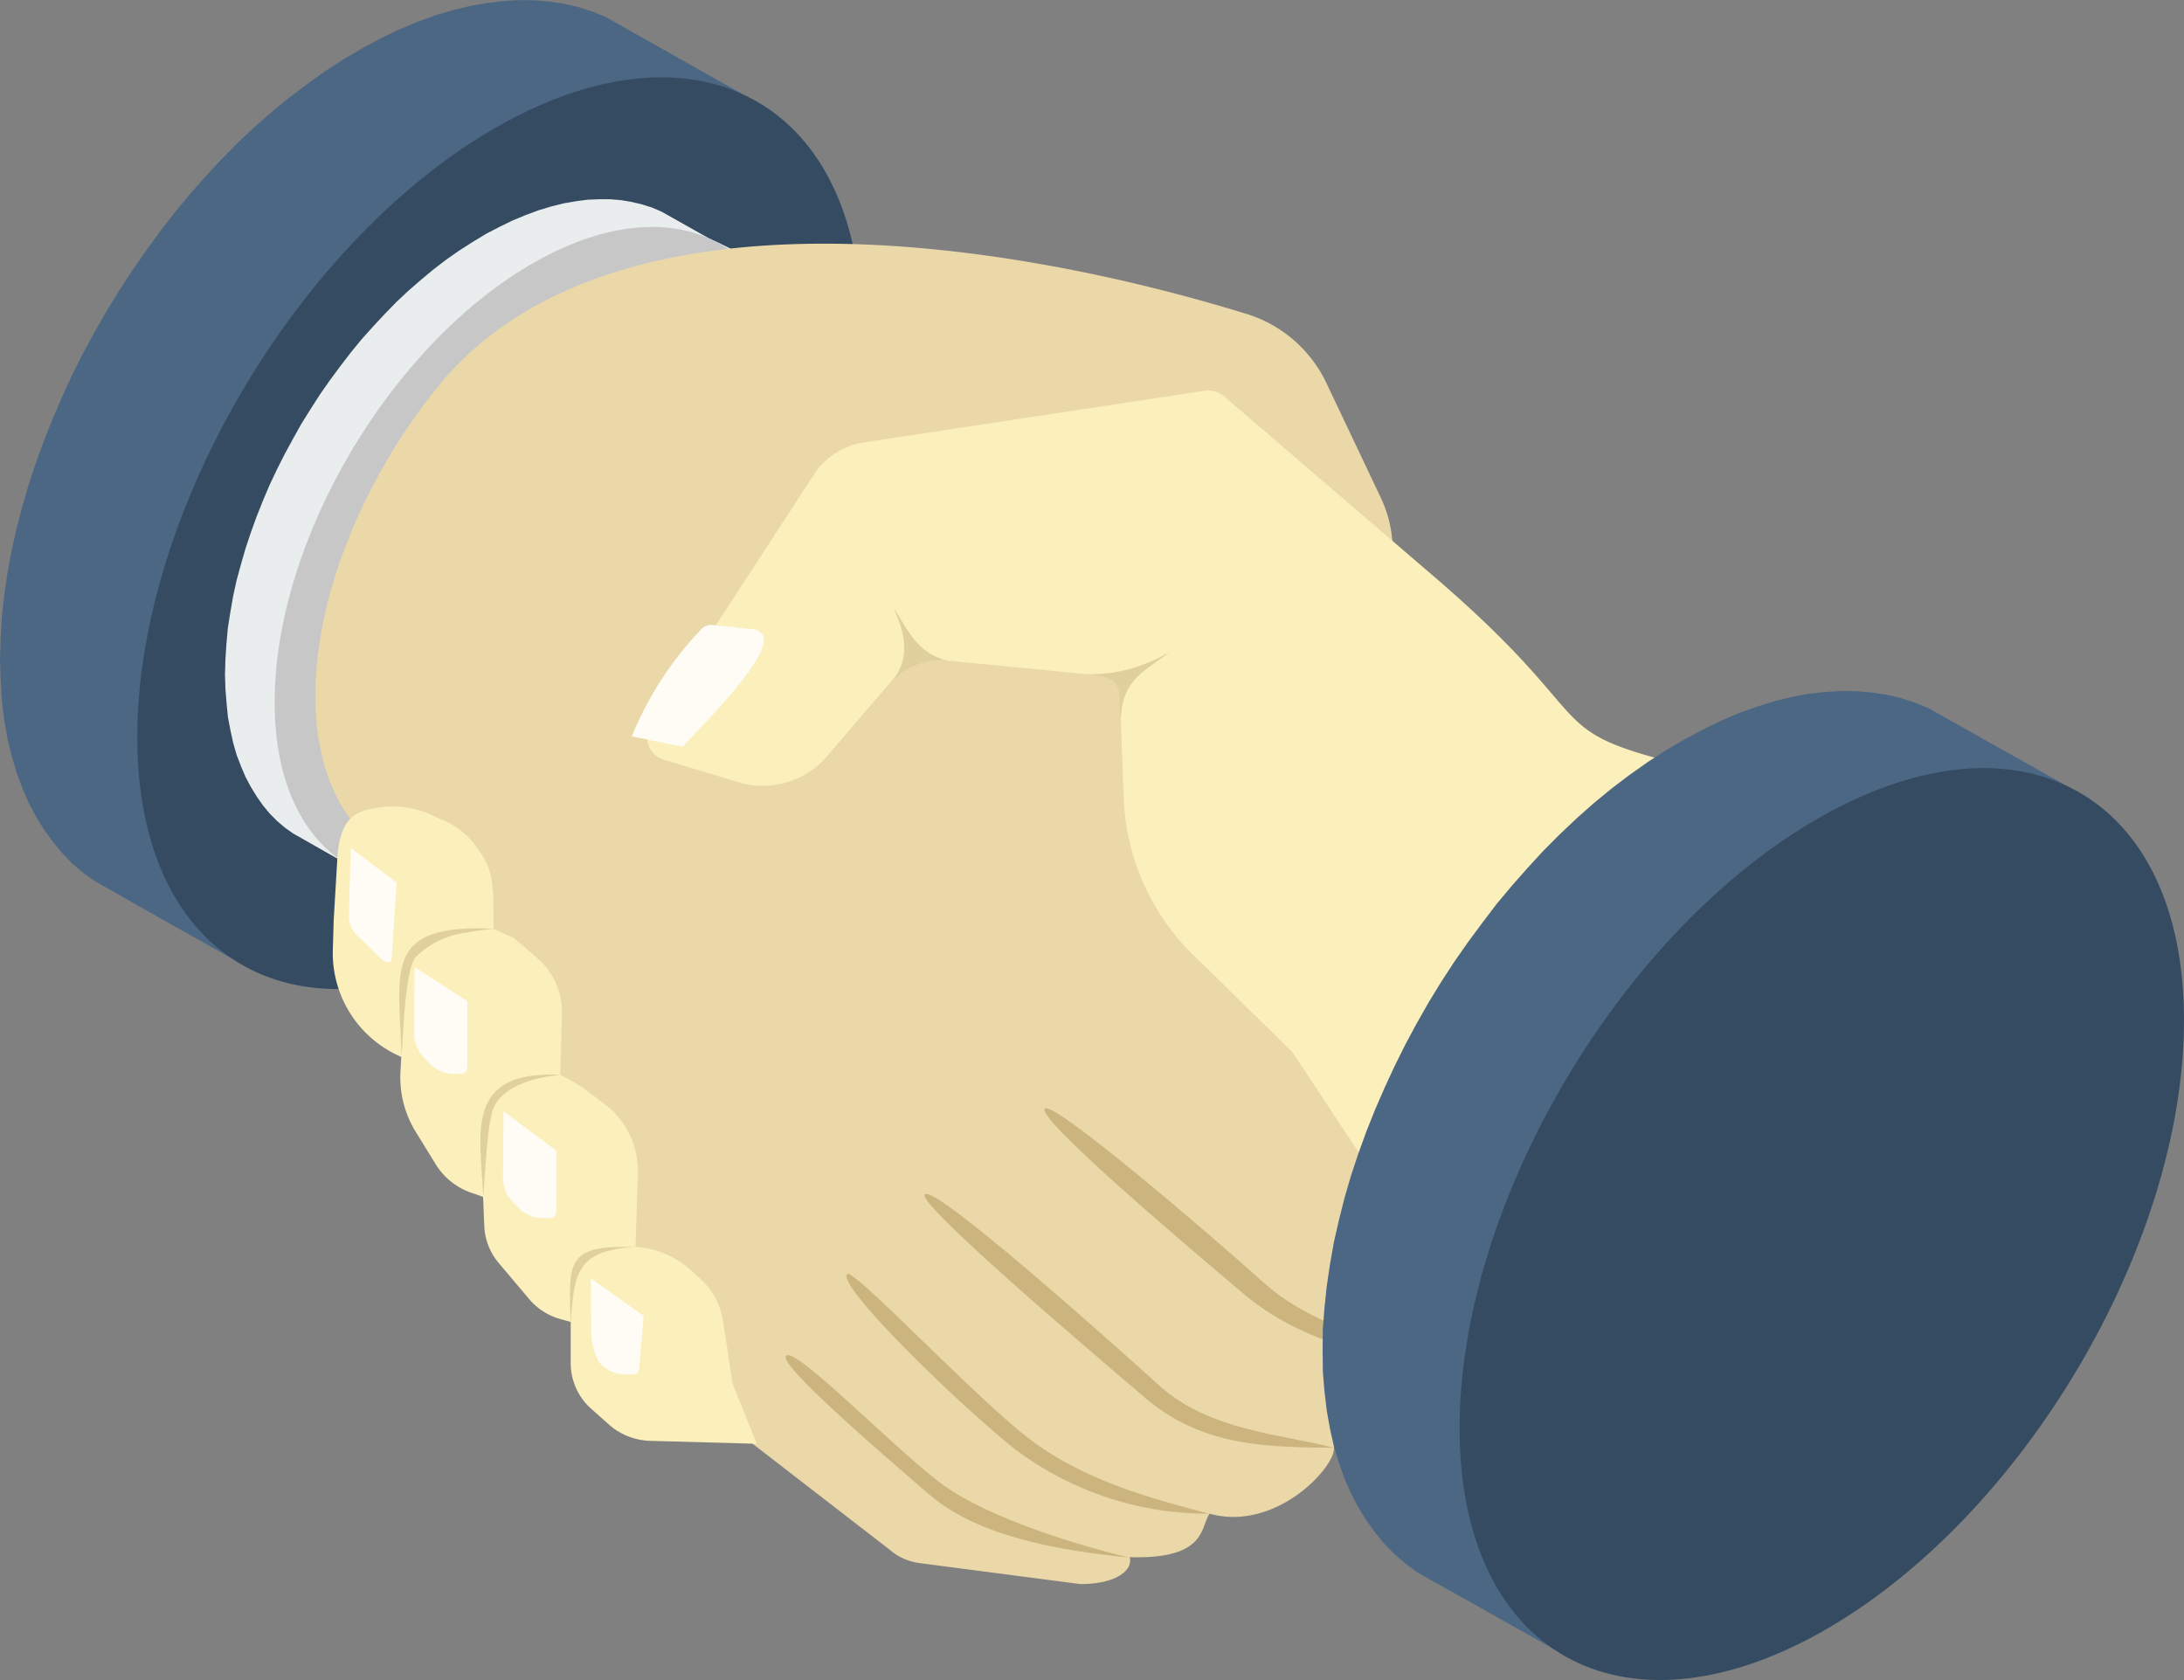
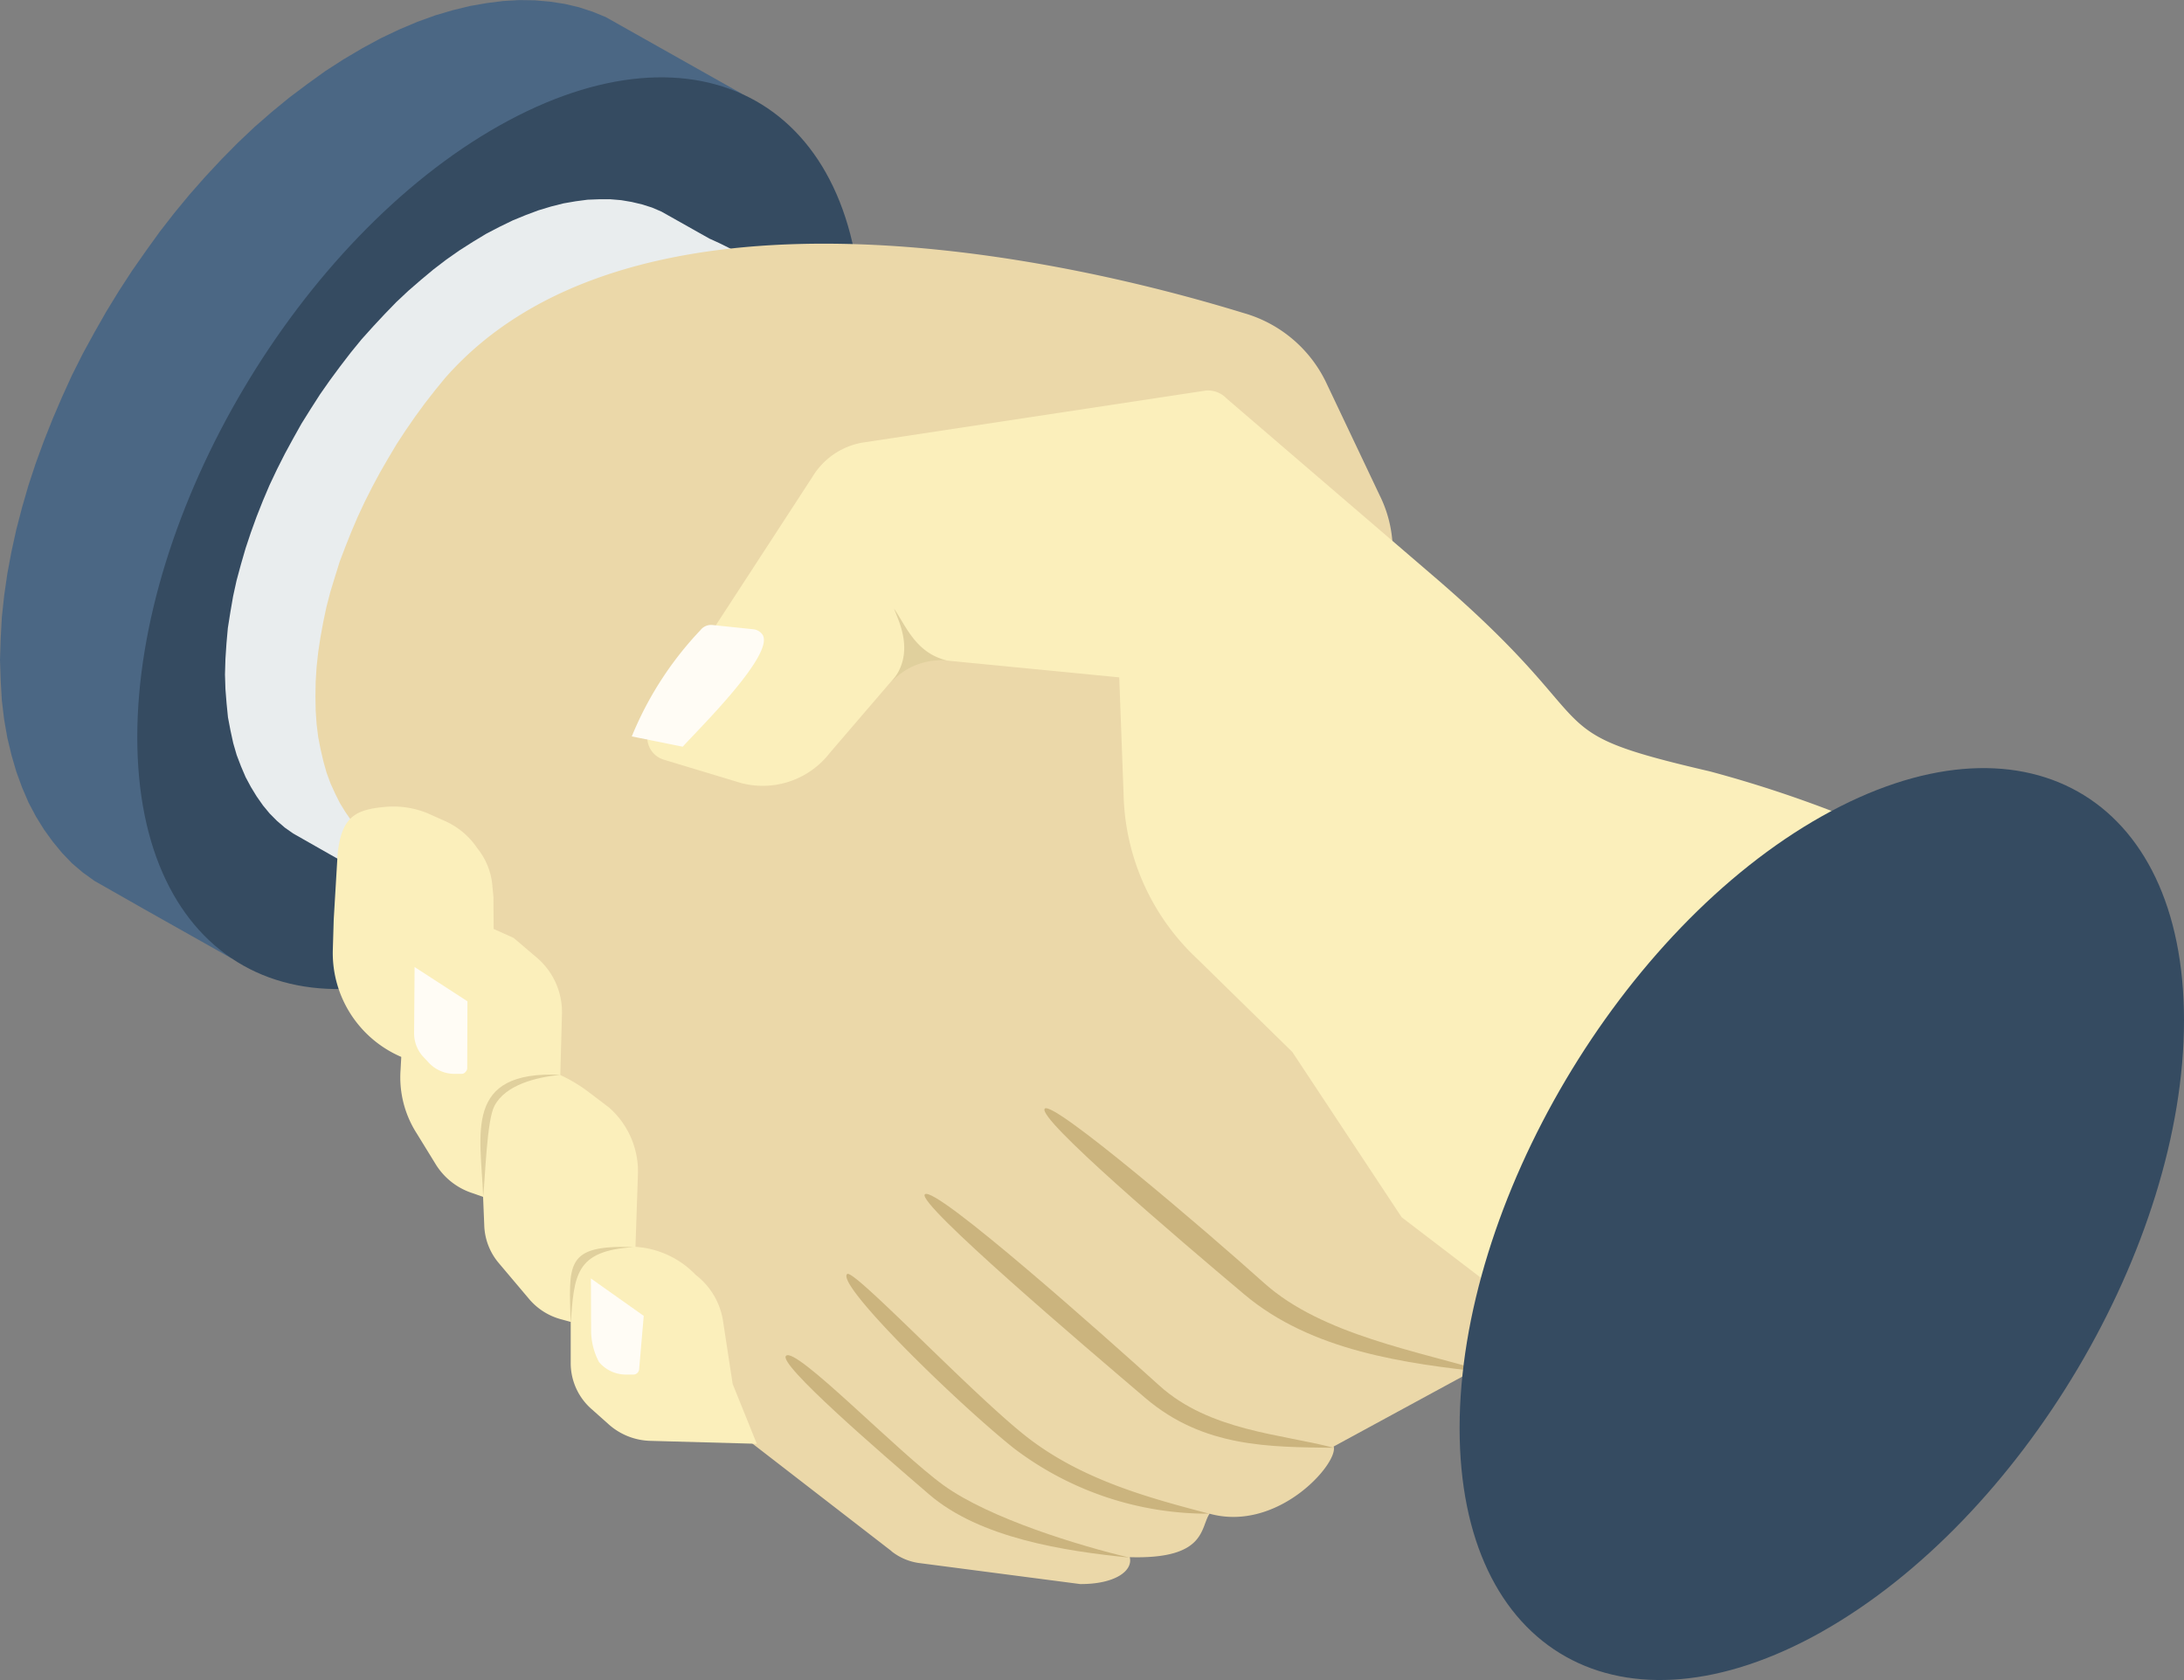
<svg xmlns="http://www.w3.org/2000/svg" id="icon" width="104" height="80" viewBox="0 0 104 80">
  <rect x="0" y="0" width="104" height="80" fill="#808080" stroke="none" />
  <defs>
    <clipPath id="clip-path">
      <rect id="長方形_47" data-name="長方形 47" width="104" height="80" fill="none" />
    </clipPath>
  </defs>
  <g id="グループ_57" data-name="グループ 57" clip-path="url(#clip-path)">
    <path id="パス_335" data-name="パス 335" d="M35.382,4.491,28.848.811,28.224.555,27.568.341l-.679-.16-.7-.107L25.466.011,24.722,0l-.755.043-.788.1-.8.139-.821.2-.832.245-.854.309L19.01,1.4l-.876.416-.886.48-.886.523-.876.565L14.632,4l-.854.64-.843.693-.821.715-.8.757-.777.789-.766.821-.744.843-.722.875-.7.9-.668.928-.657.939-.624.96-.6.981-.569,1-.547,1-.514,1.024L2.955,18.9l-.449,1.045L2.09,20.995,1.707,22.04,1.357,23.1l-.306,1.056L.777,25.209l-.23,1.045L.35,27.31.2,28.345.088,29.38.033,30.4,0,31.418l.033.981.055.949.109.907.153.875.2.832.23.789.274.747.306.715.35.661.383.619.416.576.449.544.471.491.514.437.547.395L6.851,43.28,11,45.617,35.316,4.459Zm-1.959-.629h.011l.022.011Zm.646.149.044.011.044.021-.088-.032m.635.2.055.021.066.032-.12-.053" transform="translate(0 0.004)" fill="#4b6784" fill-rule="evenodd" />
    <path id="パス_336" data-name="パス 336" d="M17.845,41.46C27.366,36.1,35.092,23.079,35.092,12.346S27.366-2.717,17.845,2.638.6,21.041.6,31.762s7.726,15.053,17.248,9.7" transform="translate(5.937 3.34)" fill="#354b61" fill-rule="evenodd" />
    <path id="パス_337" data-name="パス 337" d="M24.114,2.8,21.761,1.476l-.449-.192-.471-.149-.492-.117-.5-.085L19.332.889H18.8L18.248.91l-.569.075-.58.1-.591.149-.6.181-.6.224-.624.256-.635.309-.635.331-.635.384-.635.405-.624.437-.613.469-.6.5-.591.512-.58.544-.558.576-.547.587-.547.608-.514.629-.5.651L5.98,9.5l-.471.672-.449.7-.438.7-.4.715-.394.725-.372.736L3.1,14.5l-.317.747-.3.757-.274.757-.252.757-.219.757-.208.768-.164.747-.131.757-.12.757-.066.736L1,22.78l-.022.736.022.7.055.683.066.661.12.629.131.6.164.565.208.544.219.512.252.469.274.448.3.427.317.384.35.352.372.32.394.277,1.707.971.624.352c2.276,1.547,3.962,2.368,9.215-.587S28.186,16.784,28.186,10.853,26.6,3.908,24.06,2.767ZM22.7,2.34l.022.011-.011-.011Zm.471.107.033.011.022.011-.055-.021m.449.149.044.011.055.021-.1-.032" transform="translate(9.735 8.599)" fill="#e9edee" fill-rule="evenodd" />
-     <path id="パス_338" data-name="パス 338" d="M13.616,30.627c6.862-3.862,12.421-13.25,12.421-20.973S20.478-1.2,13.616,2.666,1.195,15.916,1.195,23.64s5.56,10.849,12.421,6.988" transform="translate(11.883 9.798)" fill="#c7c7c7" fill-rule="evenodd" />
+     <path id="パス_338" data-name="パス 338" d="M13.616,30.627c6.862-3.862,12.421-13.25,12.421-20.973s5.56,10.849,12.421,6.988" transform="translate(11.883 9.798)" fill="#c7c7c7" fill-rule="evenodd" />
    <path id="パス_339" data-name="パス 339" d="M28.8,63.343,18.117,55.085,4.437,29.834l-.372-.267-.35-.309-.328-.331-.306-.363L2.8,28.159l-.263-.427-.23-.459-.219-.48L1.9,26.282l-.153-.544-.131-.565L1.5,24.585l-.077-.629-.044-.64-.011-.683.011-.693.044-.693.077-.715.109-.715.131-.715.153-.725.186-.715.219-.715.23-.736L2.8,15.5l.285-.715.306-.715.328-.7.35-.693.372-.693.394-.683.4-.672.427-.651.449-.651.46-.629.482-.619.492-.6C16.016-2.16,34.861,1.1,45.575,4.391a6.247,6.247,0,0,1,3.962,3.392l2.506,5.281a5.941,5.941,0,0,1,.46,4.043l-2.1,9.249L61.871,51.832,49.855,58.361c.241.789-2.648,4.1-5.91,3.2-.449.672-.153,2.176-3.8,2.07.164.661-.722,1.291-2.364,1.28l-7.6-.992a2.709,2.709,0,0,1-1.39-.576" transform="translate(13.653 10.517)" fill="#ebd8a9" fill-rule="evenodd" />
    <path id="パス_340" data-name="パス 340" d="M45.576,46.333l-6.829-5.217-5.209-7.873-4.553-4.459a11.042,11.042,0,0,1-3.48-7.777l-.208-5.6-9.871-.96L11.518,19a4.041,4.041,0,0,1-4.224,1.44L3.628,19.332a1.106,1.106,0,0,1-.635-1.654l7.683-11.8a3.49,3.49,0,0,1,2.353-1.643l16.4-2.486a1.227,1.227,0,0,1,.974.373l9.9,8.5c8.613,7.393,4.52,7.265,13.111,9.26a57.95,57.95,0,0,1,7.858,2.72c6.019,11.628-3.01,20.131-11.83,22.808,0,0-3.108,1.248-3.874.917" transform="translate(28 16.847)" fill="#fbefbb" fill-rule="evenodd" />
    <path id="パス_341" data-name="パス 341" d="M20.976,17.11a15.245,15.245,0,0,1-9.346-3.136C8.85,11.744,3.192,6.207,3.717,5.7c.285-.288,5.756,5.515,8.438,7.66s6.019,3.019,8.821,3.755" transform="translate(36.622 54.967)" fill="#cbb47e" fill-rule="evenodd" />
    <path id="パス_342" data-name="パス 342" d="M23.506,17.418c-3.031-.043-6.183,0-8.963-2.368s-10.9-9.271-10.506-9.7c.449-.491,8.755,6.924,11.163,9.1s5.866,2.315,8.306,2.966" transform="translate(40.002 51.523)" fill="#cbb47e" fill-rule="evenodd" />
    <path id="パス_343" data-name="パス 343" d="M25.684,17.533c-3.973-.427-8.416-1.024-11.622-3.723s-9.9-8.4-9.5-8.844c.383-.416,7.672,5.814,10.44,8.3s7.365,3.243,10.681,4.267" transform="translate(45.189 47.824)" fill="#cbb47e" fill-rule="evenodd" />
    <path id="パス_344" data-name="パス 344" d="M19.812,15.692c-3.119-.309-7.135-.928-9.554-3.008s-7.2-6.209-6.818-6.6c.449-.48,5.308,4.577,7.508,6.166s6.512,2.891,8.865,3.446" transform="translate(33.988 58.477)" fill="#cbb47e" fill-rule="evenodd" />
-     <path id="パス_345" data-name="パス 345" d="M41.137,7.575l-6.544-3.68-.624-.256-.657-.213-.668-.16-.7-.107-.733-.064-.733-.011-.766.043-.788.085-.8.149-.821.2-.832.256-.843.3-.865.363-.876.427L23,5.378l-.886.523-.876.565-.876.619-.843.64-.832.683-.821.725-.8.757-.788.789-.755.821-.744.843-.733.875-.689.907-.679.917-.657.939-.624.96-.6.981-.569,1-.536,1L9.18,20.953,8.7,21.988,8.25,23.023l-.416,1.045-.383,1.056L7.1,26.18l-.306,1.056-.263,1.045-.241,1.056-.186,1.056-.153,1.035-.109,1.035-.077,1.024L5.755,34.5l.011.992.077.939.109.917.153.864.186.832.241.789.263.747.306.7.35.672.383.619.416.576L8.7,43.7l.482.491.514.437.536.405,2.375,1.334L16.754,48.7,41.06,7.543Zm-1.97-.629.033.011-.022-.011Zm.657.149.077.032-.044-.011Zm.624.2.066.021.055.032-.12-.053" transform="translate(57.227 29.82)" fill="#4b6784" fill-rule="evenodd" />
    <path id="パス_346" data-name="パス 346" d="M23.6,44.551C33.12,39.185,40.846,26.17,40.846,15.438S33.12.364,23.6,5.72,6.351,24.122,6.351,34.854s7.726,15.053,17.248,9.7" transform="translate(63.154 33.148)" fill="#354b61" fill-rule="evenodd" />
    <path id="パス_347" data-name="パス 347" d="M21.641,33.944,16.6,33.805a3.1,3.1,0,0,1-2.014-.789l-.777-.693a2.909,2.909,0,0,1-1.029-2.251V28.141l-.427-.117a3.012,3.012,0,0,1-1.587-1.013L9.351,25.335a2.923,2.923,0,0,1-.689-1.814l-.055-1.334-.514-.181A3.221,3.221,0,0,1,6.33,20.6l-.886-1.44a4.944,4.944,0,0,1-.766-3.03l.033-.608a5.384,5.384,0,0,1-3.261-5.046l.044-1.483.186-3.136c.186-1.75.821-2.112,2.265-2.24a4.316,4.316,0,0,1,2.014.3l.81.363A3.63,3.63,0,0,1,8.333,5.588a3.264,3.264,0,0,1,.722,1.856L9.1,7.9,9.11,9.429l.952.427,1.04.885a3.413,3.413,0,0,1,1.259,2.806l-.077,2.838a7.317,7.317,0,0,1,1.28.757l1.04.789a4.054,4.054,0,0,1,1.379,3.115l-.12,3.52A4.349,4.349,0,0,1,18.73,25.9a3.425,3.425,0,0,1,1.313,2.262l.449,2.934Z" transform="translate(14.397 34.805)" fill="#fbefbb" fill-rule="evenodd" />
-     <path id="パス_348" data-name="パス 348" d="M1.606,3.784,3.795,5.438l-.241,3.68c-.011.085-.131.107-.219.117S3.05,9.054,2.985,9l-.9-.885a1.419,1.419,0,0,1-.569-.96Z" transform="translate(15.095 36.588)" fill="#fffcf5" fill-rule="evenodd" />
    <path id="パス_349" data-name="パス 349" d="M1.824,4.316,4.341,5.948,4.33,9.127a.264.264,0,0,1-.088.192.248.248,0,0,1-.208.085H3.728a1.684,1.684,0,0,1-1.269-.576l-.241-.256A1.649,1.649,0,0,1,1.8,7.463Z" transform="translate(17.919 41.731)" fill="#fffcf5" fill-rule="evenodd" />
-     <path id="パス_350" data-name="パス 350" d="M2.211,4.96,4.728,6.838,4.717,9.771a.247.247,0,0,1-.088.192.284.284,0,0,1-.208.085H4.115a1.648,1.648,0,0,1-1.269-.576L2.6,9.217a1.642,1.642,0,0,1-.416-1.1Z" transform="translate(21.767 47.958)" fill="#fffcf5" fill-rule="evenodd" />
    <path id="パス_351" data-name="パス 351" d="M2.571,5.706,5.088,7.488l-.219,2.539a.276.276,0,0,1-.285.256H4.256a1.671,1.671,0,0,1-1.28-.576L2.965,9.7a3.23,3.23,0,0,1-.383-1.59Z" transform="translate(25.566 55.17)" fill="#fffcf5" fill-rule="evenodd" />
-     <path id="パス_352" data-name="パス 352" d="M6.231,4.162a11.839,11.839,0,0,0-1.269.181A4.159,4.159,0,0,0,2.51,5.517c-.514.661-.58,3.766-.668,4.737-.1-4.118-.93-6.337,4.389-6.091" transform="translate(17.277 40.062)" fill="#e0d09d" fill-rule="evenodd" />
    <path id="パス_353" data-name="パス 353" d="M6.557,2.791,8.56,3a.617.617,0,0,1,.416.256c.6.939-3.13,4.577-3.8,5.334L2.749,8.1A16.3,16.3,0,0,1,6.021,3.037a.639.639,0,0,1,.536-.245" transform="translate(27.336 26.966)" fill="#fffcf5" fill-rule="evenodd" />
    <path id="パス_354" data-name="パス 354" d="M5.9,4.807c-1.171.117-2.616.48-3.141,1.483-.361.672-.438,3.4-.536,4.321C2.11,7.623,1.267,4.593,5.9,4.807" transform="translate(20.785 46.372)" fill="#e0d09d" fill-rule="evenodd" />
    <path id="パス_355" data-name="パス 355" d="M5.521,5.575c-2.813.171-2.834,1.344-3.01,3.659-.066-2.848-.317-3.777,3.01-3.659" transform="translate(24.662 53.808)" fill="#e0d09d" fill-rule="evenodd" />
    <path id="パス_356" data-name="パス 356" d="M4,2.716c.219.6,1.04,2.123-.12,3.488A3.206,3.206,0,0,1,6.527,5.191C5.039,4.828,4.59,3.58,4,2.716" transform="translate(38.572 26.263)" fill="#e0d09d" fill-rule="evenodd" />
-     <path id="パス_357" data-name="パス 357" d="M8.679,2.909A7.274,7.274,0,0,1,4.728,3.976c2.079.192,1.39.885,1.631,2.112.066-1.942,1.248-2.283,2.32-3.179" transform="translate(47.015 28.128)" fill="#e0d09d" fill-rule="evenodd" />
  </g>
</svg>